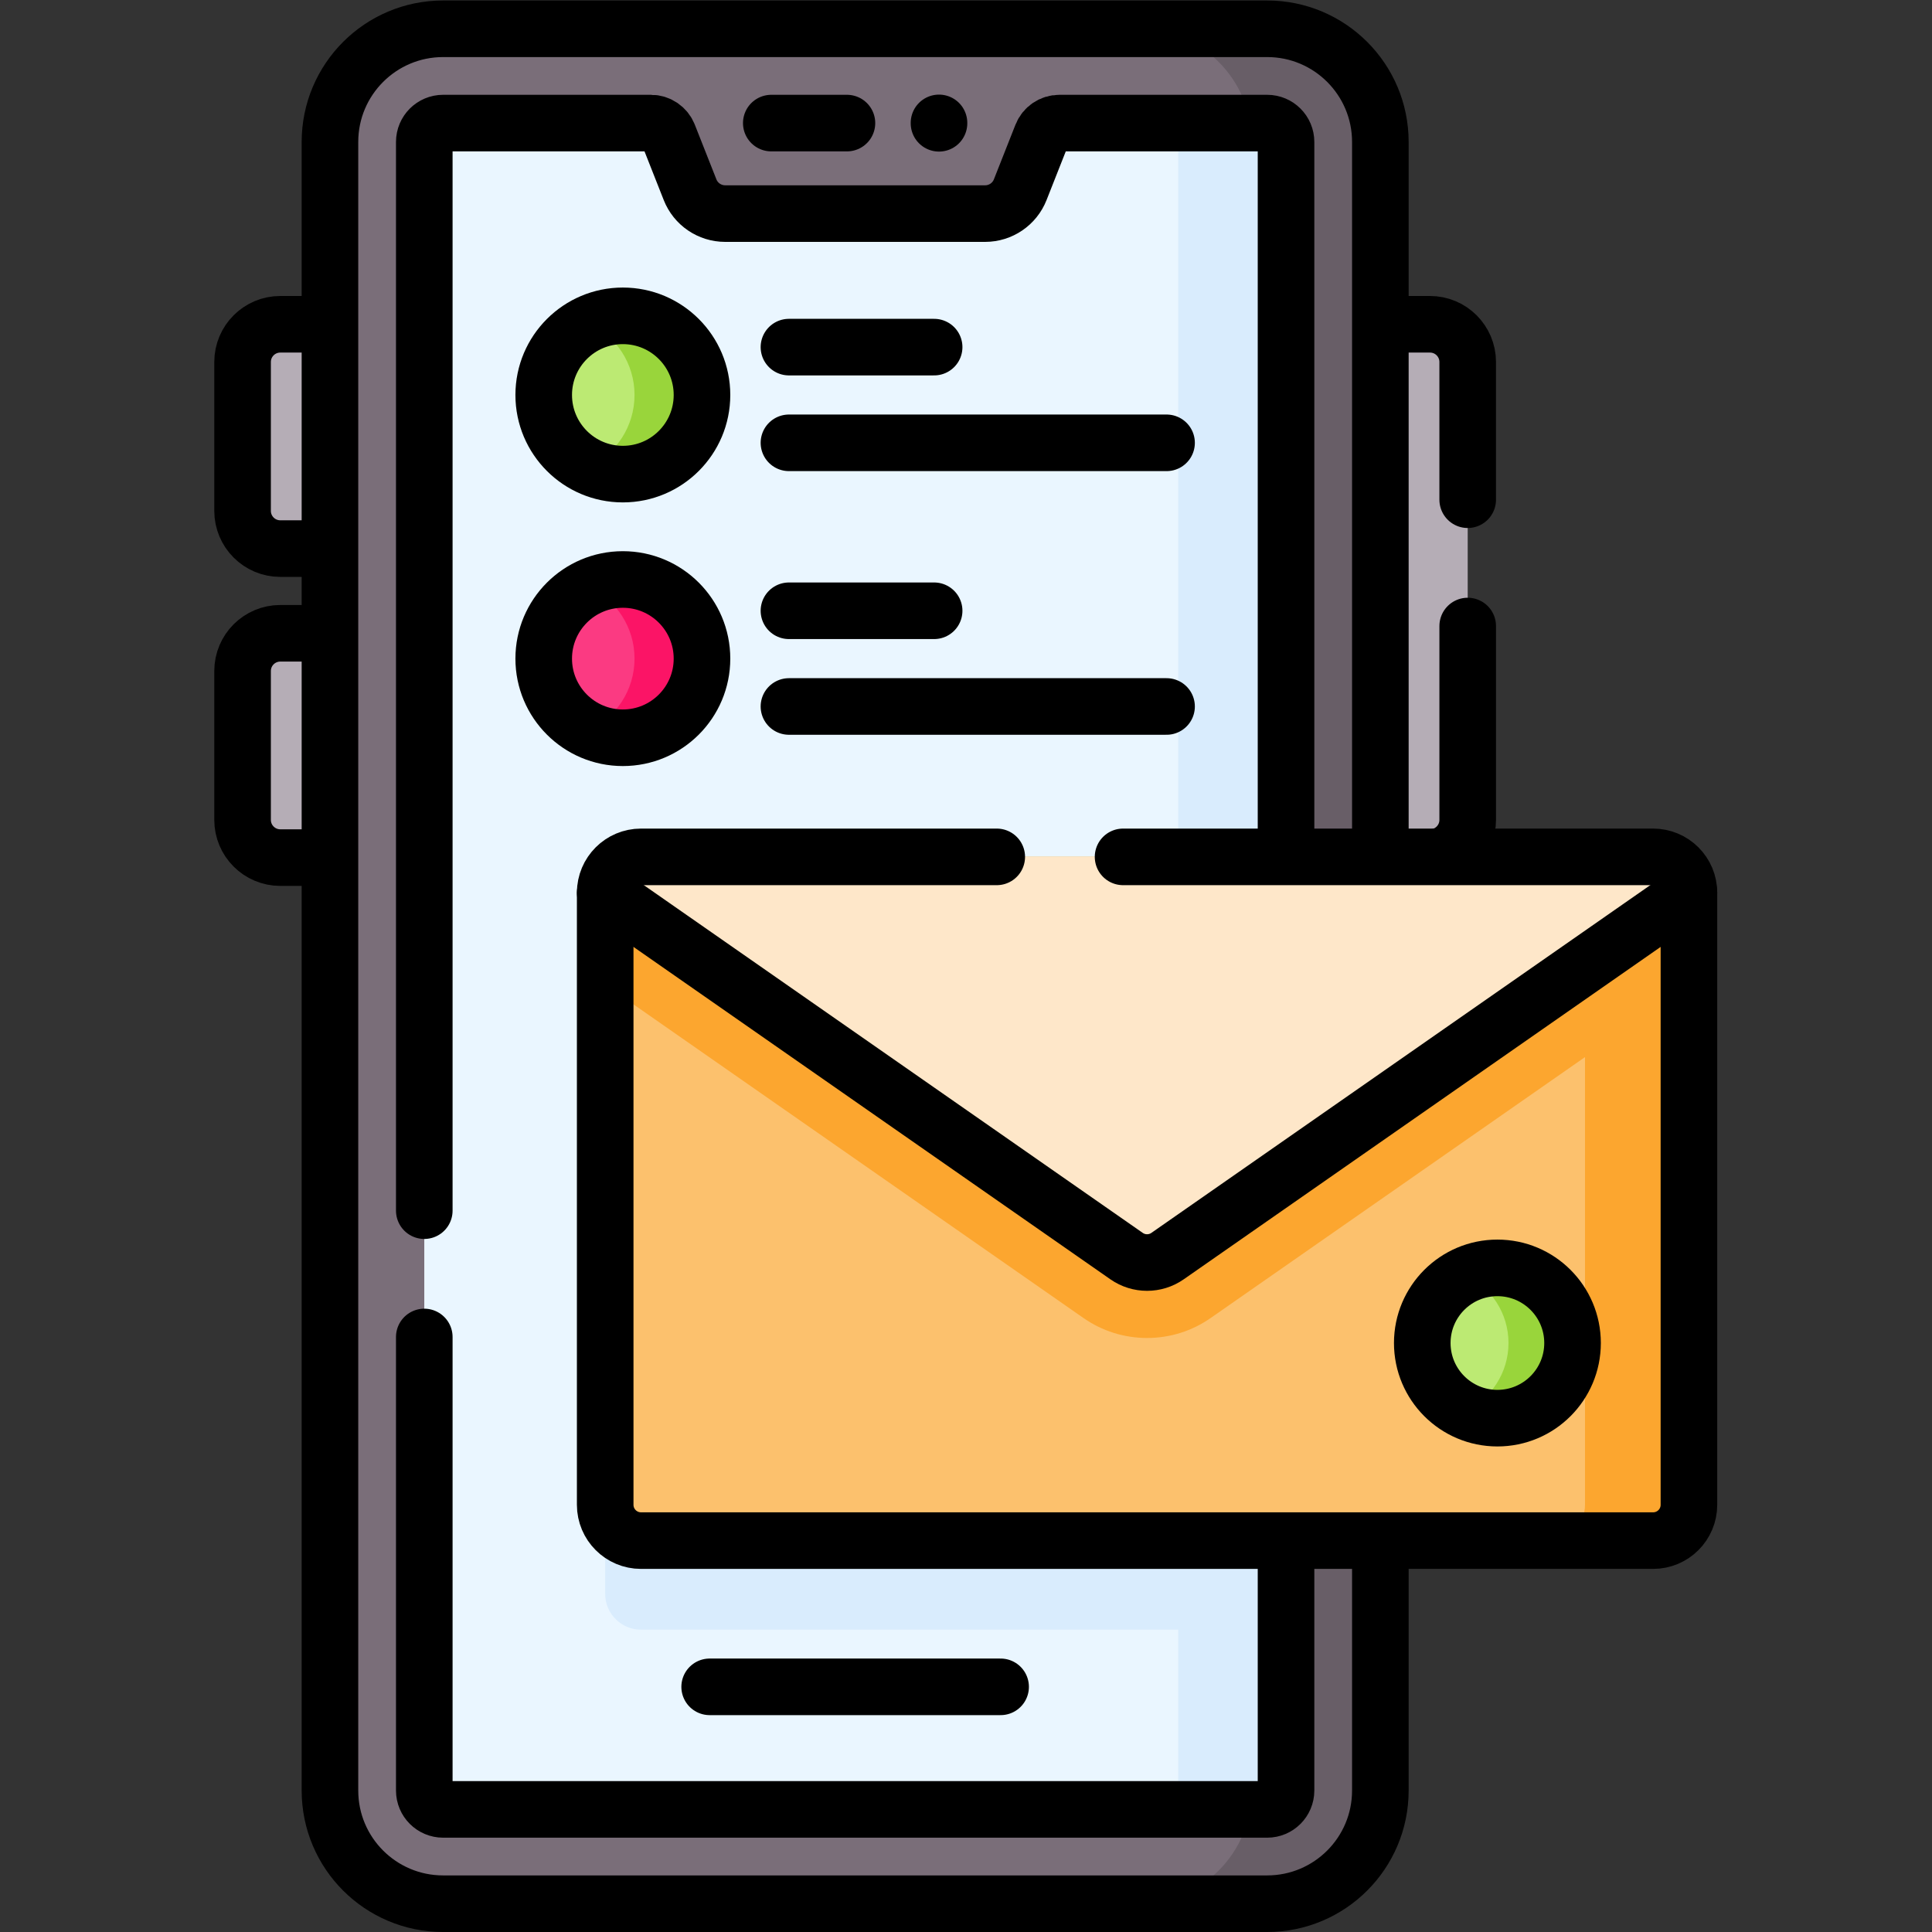
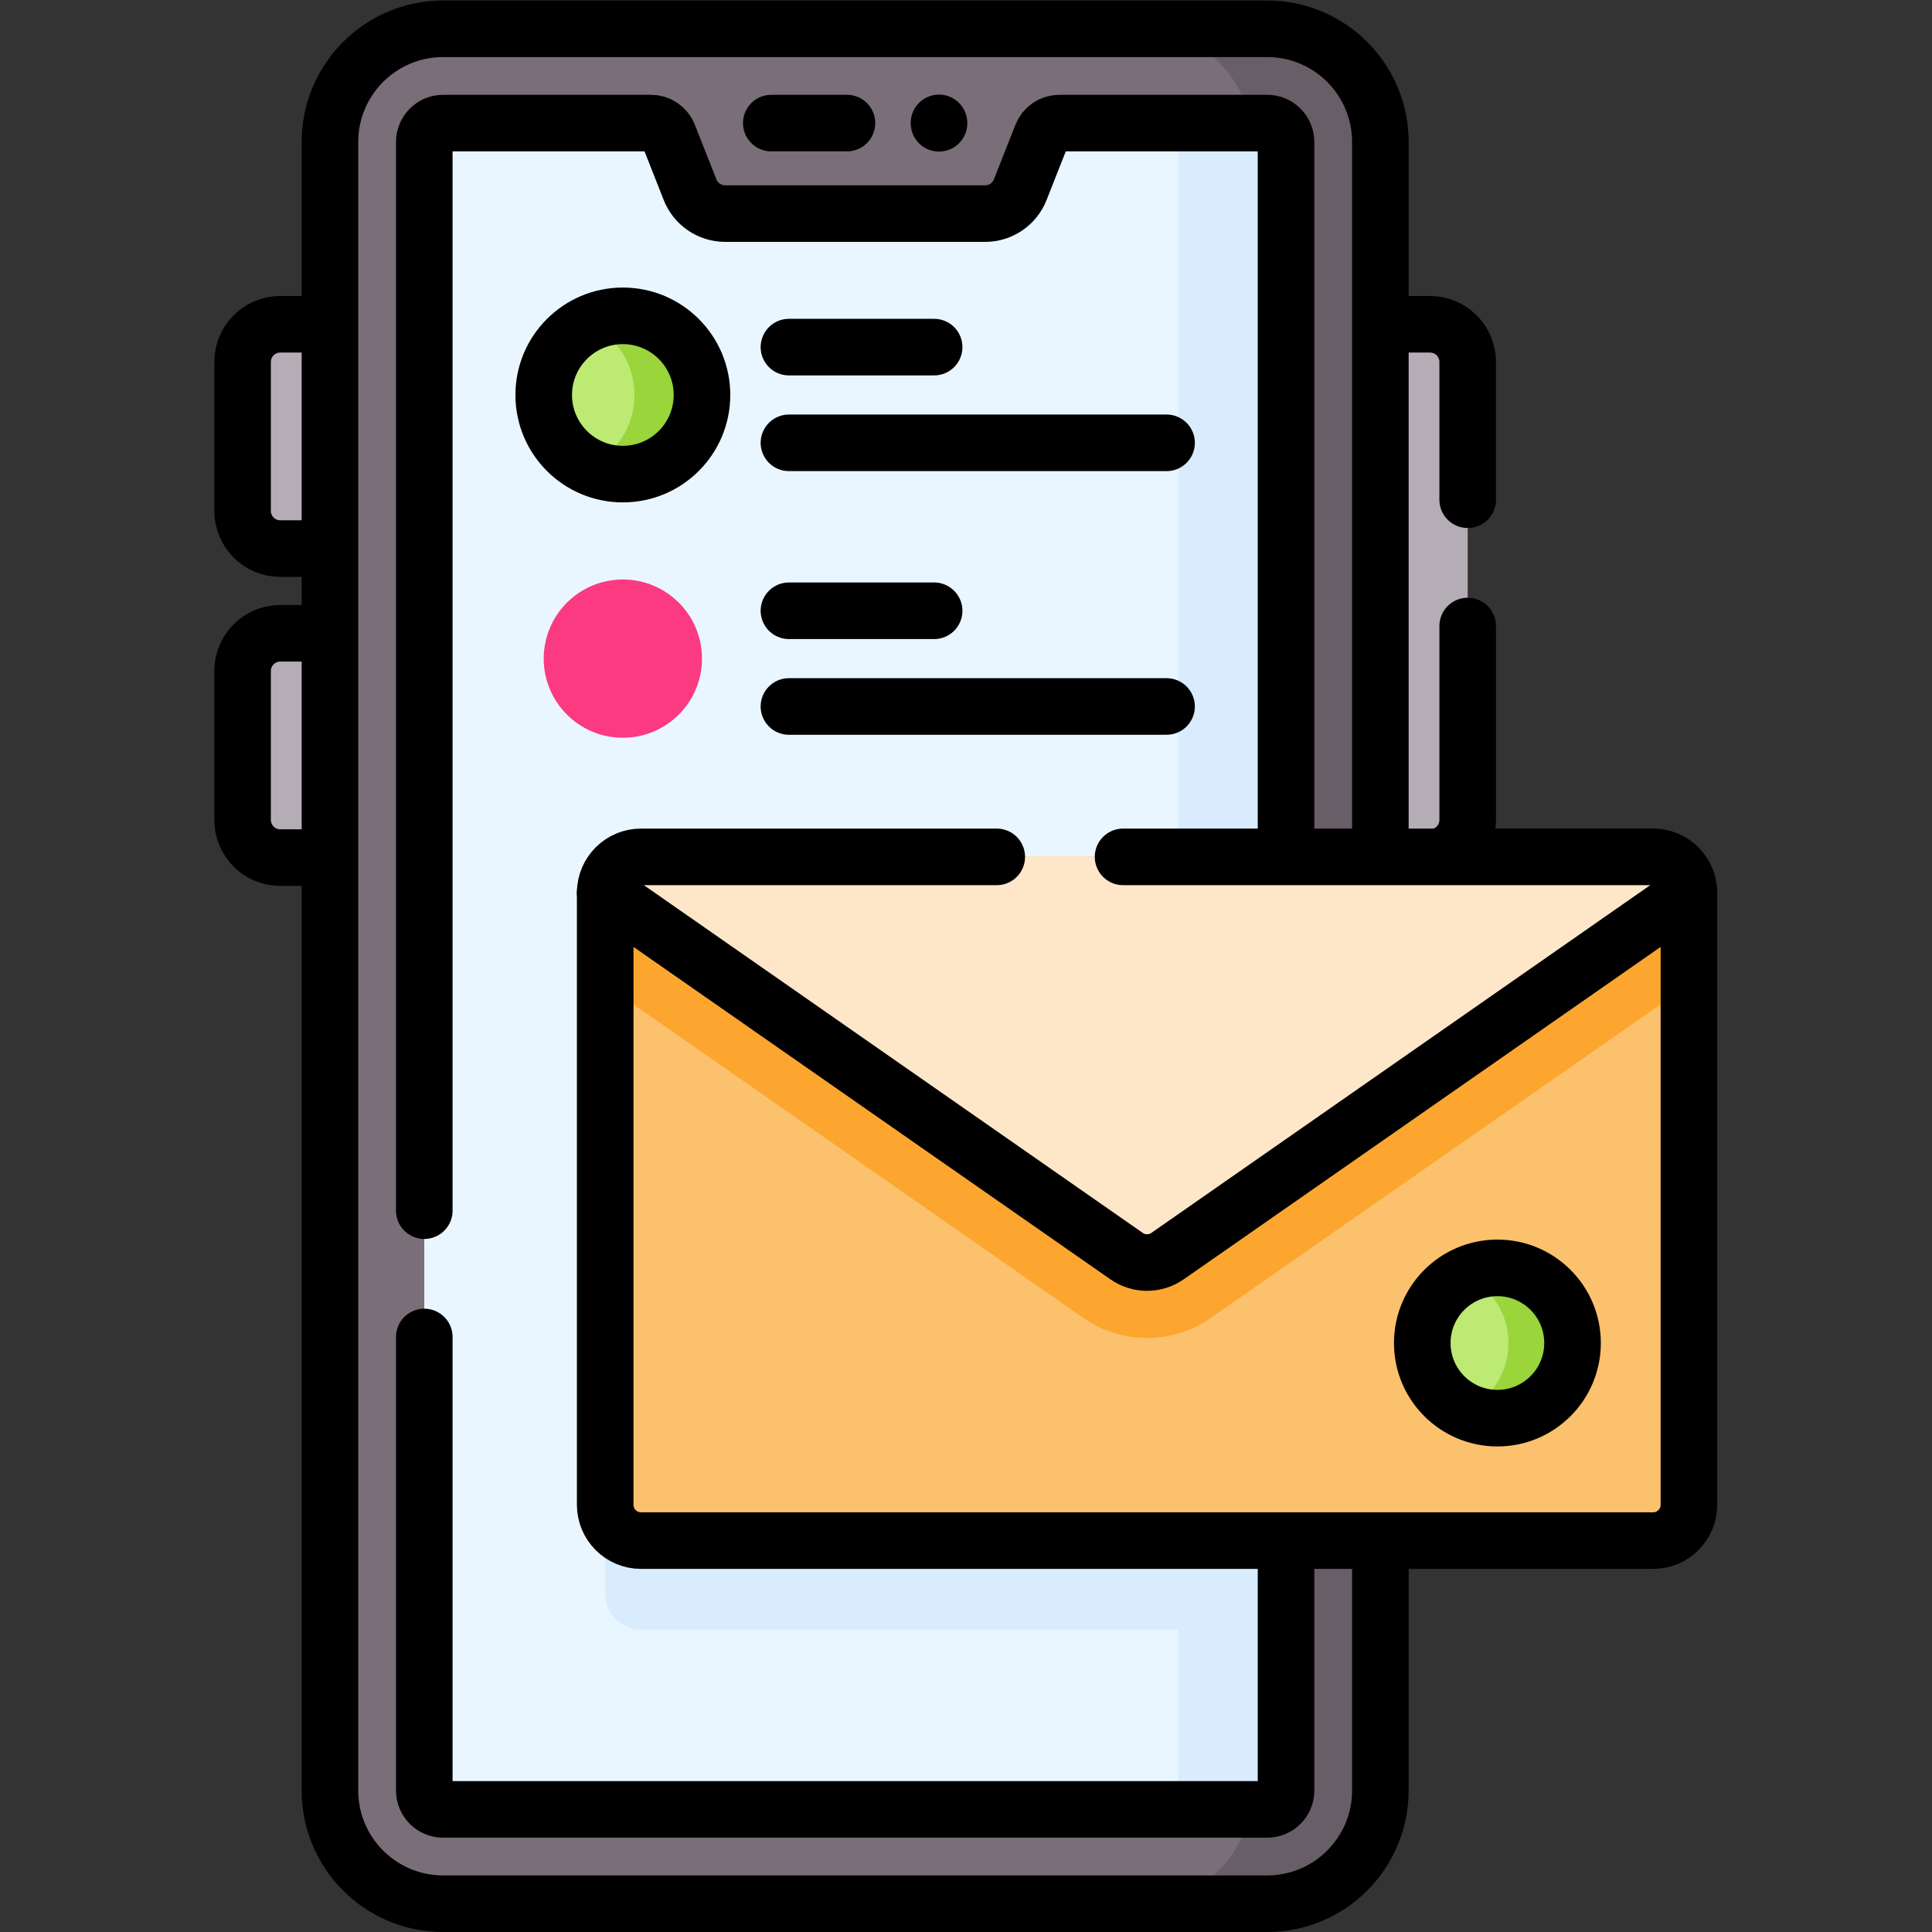
<svg xmlns="http://www.w3.org/2000/svg" id="svg7710" xml:space="preserve" width="682.667" height="682.667" viewBox="0 0 682.667 682.667">
  <rect x="0" y="0" width="682.667" height="682.667" fill="#333333" stroke="none" />
  <defs id="defs7714">
    <clipPath clipPathUnits="userSpaceOnUse" id="clipPath7724">
      <path d="M 0,512 H 512 V 0 H 0 Z" id="path7722" />
    </clipPath>
  </defs>
  <g id="g7716" transform="matrix(1.333,0,0,-1.333,0,682.667)">
    <g id="g7718">
      <g id="g7720" clip-path="url(#clipPath7724)">
        <g id="g7726" transform="translate(379.053,284.797)">
          <path d="M 0,0 H -21.195 V 141.373 H 0 c 5.523,0 10,-4.477 10,-10 V 10 C 10,4.477 5.523,0 0,0" style="fill:#b5adb6;fill-opacity:1;fill-rule:nonzero;stroke:none" id="path7728" />
        </g>
        <g id="g7730" transform="translate(74.302,366.707)">
          <path d="M 0,0 H 21.195 V 59.463 H 0 c -5.523,0 -10,-4.477 -10,-10 V 10 C -10,4.477 -5.523,0 0,0" style="fill:#b5adb6;fill-opacity:1;fill-rule:nonzero;stroke:none" id="path7732" />
        </g>
        <g id="g7734" transform="translate(367.859,284.797)">
          <path d="m 0,0 h 11.195 c 5.523,0 10,4.477 10,10 v 51.384" style="fill:none;stroke:#000000;stroke-width:15;stroke-linecap:round;stroke-linejoin:round;stroke-miterlimit:10;stroke-dasharray:none;stroke-opacity:1" id="path7736" />
        </g>
        <g id="g7738" transform="translate(389.053,379.667)">
          <path d="m 0,0 v 36.503 c 0,5.523 -4.477,10 -10,10 h -11.195" style="fill:none;stroke:#000000;stroke-width:15;stroke-linecap:round;stroke-linejoin:round;stroke-miterlimit:10;stroke-dasharray:none;stroke-opacity:1" id="path7740" />
        </g>
        <g id="g7742" transform="translate(74.302,366.707)">
          <path d="M 0,0 H 21.195 V 59.463 H 0 c -5.523,0 -10,-4.477 -10,-10 V 10 C -10,4.477 -5.523,0 0,0 Z" style="fill:none;stroke:#000000;stroke-width:15;stroke-linecap:round;stroke-linejoin:round;stroke-miterlimit:10;stroke-dasharray:none;stroke-opacity:1" id="path7744" />
        </g>
        <g id="g7746" transform="translate(74.302,284.797)">
          <path d="M 0,0 H 21.195 V 59.463 H 0 c -5.523,0 -10,-4.477 -10,-10 V 10 C -10,4.477 -5.523,0 0,0" style="fill:#b5adb6;fill-opacity:1;fill-rule:nonzero;stroke:none" id="path7748" />
        </g>
        <g id="g7750" transform="translate(74.302,284.797)">
          <path d="M 0,0 H 21.195 V 59.463 H 0 c -5.523,0 -10,-4.477 -10,-10 V 10 C -10,4.477 -5.523,0 0,0 Z" style="fill:none;stroke:#000000;stroke-width:15;stroke-linecap:round;stroke-linejoin:round;stroke-miterlimit:10;stroke-dasharray:none;stroke-opacity:1" id="path7752" />
        </g>
        <g id="g7754" transform="translate(335.899,7.5)">
          <path d="m 0,0 h -218.435 c -16.569,0 -30,13.431 -30,30 v 437 c 0,16.569 13.431,30 30,30 H 0 c 16.569,0 30,-13.431 30,-30 V 30 C 30,13.431 16.569,0 0,0" style="fill:#7a6e79;fill-opacity:1;fill-rule:nonzero;stroke:none" id="path7756" />
        </g>
        <g id="g7758" transform="translate(365.898,474.5)">
          <path d="m 0,0 v -437 c 0,-16.57 -13.43,-30 -30,-30 h -34.07 c 16.57,0 30,13.43 30,30 V 0 c 0,16.57 -13.43,30 -30,30 H -30 C -13.43,30 0,16.57 0,0" style="fill:#685e67;fill-opacity:1;fill-rule:nonzero;stroke:none" id="path7760" />
        </g>
        <g id="g7762" transform="translate(340.898,474.5)">
          <path d="m 0,0 v -437 c 0,-2.76 -2.24,-5 -5,-5 h -218.43 c -2.76,0 -5,2.24 -5,5 V 0 c 0,2.76 2.24,5 5,5 h 55.08 c 2.05,0 3.9,-1.25 4.65,-3.16 l 5.72,-14.5 c 1.51,-3.82 5.2,-6.33 9.3,-6.33 h 68.92 c 4.1,0 7.79,2.51 9.3,6.33 l 5.72,14.5 c 0.75,1.91 2.6,3.16 4.65,3.16 L -5,5 C -2.24,5 0,2.76 0,0" style="fill:#eaf6ff;fill-opacity:1;fill-rule:nonzero;stroke:none" id="path7764" />
        </g>
        <g id="g7766" transform="translate(340.898,261.38)">
          <path d="m 0,0 v -181.24 h -170.98 c -5.24,0 -9.5,4.25 -9.5,9.49 V -9.49 c 0,5.24 4.26,9.49 9.5,9.49 z" style="fill:#d9ecfd;fill-opacity:1;fill-rule:nonzero;stroke:none" id="path7768" />
        </g>
        <g id="g7770" transform="translate(340.898,474.5)">
          <path d="m 0,0 v -437 c 0,-2.76 -2.24,-5 -5,-5 h -28.57 c 2.76,0 5,2.24 5,5 V 0 c 0,2.76 -2.24,5 -5,5 H -5 C -2.24,5 0,2.76 0,0" style="fill:#d9ecfd;fill-opacity:1;fill-rule:nonzero;stroke:none" id="path7772" />
        </g>
        <g id="g7774" transform="translate(112.468,157.725)">
          <path d="m 0,0 v -120.225 c 0,-2.761 2.239,-5 5,-5 h 218.43 c 2.761,0 5,2.239 5,5 v 437 c 0,2.762 -2.239,5 -5,5 h -55.088 c -2.053,0 -3.897,-1.254 -4.651,-3.164 l -5.723,-14.498 c -1.507,-3.818 -5.196,-6.328 -9.301,-6.328 H 79.753 c -4.105,0 -7.794,2.51 -9.301,6.328 l -5.723,14.498 c -0.754,1.91 -2.598,3.164 -4.651,3.164 H 5 c -2.761,0 -5,-2.238 -5,-5 V 33.486" style="fill:none;stroke:#000000;stroke-width:15;stroke-linecap:round;stroke-linejoin:round;stroke-miterlimit:10;stroke-dasharray:none;stroke-opacity:1" id="path7776" />
        </g>
        <g id="g7778" transform="translate(335.899,7.5)">
          <path d="m 0,0 h -218.435 c -16.569,0 -30,13.431 -30,30 v 437 c 0,16.569 13.431,30 30,30 H 0 c 16.569,0 30,-13.431 30,-30 V 30 C 30,13.431 16.569,0 0,0 Z" style="fill:none;stroke:#000000;stroke-width:15;stroke-linecap:round;stroke-linejoin:round;stroke-miterlimit:10;stroke-dasharray:none;stroke-opacity:1" id="path7780" />
        </g>
        <g id="g7782" transform="translate(204.45,479.5)">
          <path d="M 0,0 H 20.054" style="fill:none;stroke:#000000;stroke-width:15;stroke-linecap:round;stroke-linejoin:round;stroke-miterlimit:10;stroke-dasharray:none;stroke-opacity:1" id="path7784" />
        </g>
        <g id="g7786" transform="translate(248.906,479.448)">
          <path d="M 0,0 V 0.103" style="fill:none;stroke:#000000;stroke-width:15;stroke-linecap:round;stroke-linejoin:round;stroke-miterlimit:10;stroke-dasharray:none;stroke-opacity:1" id="path7788" />
        </g>
        <g id="g7790" transform="translate(188.114,64.987)">
-           <path d="M 0,0 H 77.127" style="fill:none;stroke:#000000;stroke-width:15;stroke-linecap:round;stroke-linejoin:round;stroke-miterlimit:10;stroke-dasharray:none;stroke-opacity:1" id="path7792" />
-         </g>
+           </g>
        <g id="g7794" transform="translate(447.698,275.5)">
          <path d="m 0,0 v -162.26 c 0,-5.24 -4.25,-9.49 -9.5,-9.49 h -268.28 c -5.24,0 -9.5,4.25 -9.5,9.49 V 0 c 0,5.24 4.26,9.49 9.5,9.49 H -9.5 C -4.25,9.49 0,5.24 0,0" style="fill:#fcc16d;fill-opacity:1;fill-rule:nonzero;stroke:none" id="path7796" />
        </g>
        <g id="g7798" transform="translate(447.698,275.5)">
-           <path d="m 0,0 v -162.26 c 0,-5.24 -4.25,-9.49 -9.5,-9.49 h -27.54 c 5.24,0 9.49,4.25 9.49,9.49 V 0 c 0,5.24 -4.25,9.49 -9.49,9.49 H -9.5 C -4.25,9.49 0,5.24 0,0" style="fill:#fca62f;fill-opacity:1;fill-rule:nonzero;stroke:none" id="path7800" />
-         </g>
+           </g>
        <g id="g7802" transform="translate(447.698,275.5)">
          <path d="m 0,0 v -24.38 l -126.77,-88.36 c -4.97,-3.47 -10.81,-5.3 -16.87,-5.3 -6.06,0 -11.89,1.83 -16.87,5.3 l -126.77,88.36 V 0 c 0,5.24 4.26,9.49 9.5,9.49 H -9.5 C -4.25,9.49 0,5.24 0,0" style="fill:#fca62f;fill-opacity:1;fill-rule:nonzero;stroke:none" id="path7804" />
        </g>
        <g id="g7806" transform="translate(160.422,275.496)">
          <path d="m 0,0 138.207,-96.332 c 3.263,-2.274 7.597,-2.274 10.859,0 L 287.274,0 c 0,5.244 -4.251,9.495 -9.495,9.495 H 9.495 C 4.251,9.495 0,5.244 0,0" style="fill:#fee7c9;fill-opacity:1;fill-rule:nonzero;stroke:none" id="path7808" />
        </g>
        <g id="g7810" transform="translate(264.214,284.991)">
          <path d="m 0,0 h -94.296 c -5.244,0 -9.495,-4.251 -9.495,-9.495 v -162.253 c 0,-5.244 4.251,-9.495 9.495,-9.495 h 268.283 c 5.244,0 9.495,4.251 9.495,9.495 V -9.495 c 0,5.244 -4.251,9.495 -9.495,9.495 L 33.486,0" style="fill:none;stroke:#000000;stroke-width:15;stroke-linecap:round;stroke-linejoin:round;stroke-miterlimit:10;stroke-dasharray:none;stroke-opacity:1" id="path7812" />
        </g>
        <g id="g7814" transform="translate(160.422,275.496)">
-           <path d="m 0,0 v 0 l 138.207,-96.332 c 3.263,-2.274 7.597,-2.274 10.859,0 L 287.274,0" style="fill:none;stroke:#000000;stroke-width:15;stroke-linecap:round;stroke-linejoin:round;stroke-miterlimit:10;stroke-dasharray:none;stroke-opacity:1" id="path7816" />
+           <path d="m 0,0 l 138.207,-96.332 c 3.263,-2.274 7.597,-2.274 10.859,0 L 287.274,0" style="fill:none;stroke:#000000;stroke-width:15;stroke-linecap:round;stroke-linejoin:round;stroke-miterlimit:10;stroke-dasharray:none;stroke-opacity:1" id="path7816" />
        </g>
        <g id="g7818" transform="translate(416.845,156.125)">
          <path d="m 0,0 c 0,11 -8.918,19.918 -19.918,19.918 -11,0 -19.918,-8.918 -19.918,-19.918 0,-11 8.918,-19.918 19.918,-19.918 C -8.918,-19.918 0,-11 0,0" style="fill:#bcea73;fill-opacity:1;fill-rule:nonzero;stroke:none" id="path7820" />
        </g>
        <g id="g7822" transform="translate(416.842,156.128)">
          <path d="m 0,0 c 0,10.995 -8.916,19.911 -19.911,19.911 -3.029,0 -5.906,-0.684 -8.488,-1.899 6.751,-3.181 11.422,-10.055 11.422,-18.012 0,-7.966 -4.671,-14.831 -11.422,-18.021 2.582,-1.216 5.459,-1.899 8.488,-1.899 C -8.916,-19.92 0,-11.005 0,0" style="fill:#99d53b;fill-opacity:1;fill-rule:nonzero;stroke:none" id="path7824" />
        </g>
        <g id="g7826" transform="translate(416.845,156.125)">
          <path d="m 0,0 c 0,11 -8.918,19.918 -19.918,19.918 -11,0 -19.918,-8.918 -19.918,-19.918 0,-11 8.918,-19.918 19.918,-19.918 C -8.918,-19.918 0,-11 0,0 Z" style="fill:none;stroke:#000000;stroke-width:15;stroke-linecap:round;stroke-linejoin:round;stroke-miterlimit:10;stroke-dasharray:none;stroke-opacity:1" id="path7828" />
        </g>
        <g id="g7830" transform="translate(186.081,337.543)">
          <path d="m 0,0 c 0,11.585 -9.392,20.977 -20.977,20.977 -11.586,0 -20.978,-9.392 -20.978,-20.977 0,-11.585 9.392,-20.977 20.978,-20.977 C -9.392,-20.977 0,-11.585 0,0" style="fill:#fb3a82;fill-opacity:1;fill-rule:nonzero;stroke:none" id="path7832" />
        </g>
        <g id="g7834" transform="translate(186.078,337.545)">
-           <path d="m 0,0 c 0,11.58 -9.39,20.97 -20.97,20.97 -3.19,0 -6.22,-0.72 -8.94,-2 7.11,-3.35 12.03,-10.59 12.03,-18.97 0,-8.39 -4.92,-15.62 -12.03,-18.98 2.72,-1.28 5.75,-2 8.94,-2 C -9.39,-20.98 0,-11.59 0,0" style="fill:#fb1466;fill-opacity:1;fill-rule:nonzero;stroke:none" id="path7836" />
-         </g>
+           </g>
        <g id="g7838" transform="translate(186.081,337.543)">
-           <path d="m 0,0 c 0,11.585 -9.392,20.977 -20.977,20.977 -11.586,0 -20.978,-9.392 -20.978,-20.977 0,-11.585 9.392,-20.977 20.978,-20.977 C -9.392,-20.977 0,-11.585 0,0 Z" style="fill:none;stroke:#000000;stroke-width:15;stroke-linecap:round;stroke-linejoin:round;stroke-miterlimit:10;stroke-dasharray:none;stroke-opacity:1" id="path7840" />
-         </g>
+           </g>
        <g id="g7842" transform="translate(209.131,350.227)">
          <path d="M 0,0 H 38.487" style="fill:none;stroke:#000000;stroke-width:15;stroke-linecap:round;stroke-linejoin:round;stroke-miterlimit:10;stroke-dasharray:none;stroke-opacity:1" id="path7844" />
        </g>
        <g id="g7846" transform="translate(209.131,324.858)">
          <path d="M 0,0 H 100.097" style="fill:none;stroke:#000000;stroke-width:15;stroke-linecap:round;stroke-linejoin:round;stroke-miterlimit:10;stroke-dasharray:none;stroke-opacity:1" id="path7848" />
        </g>
        <g id="g7850" transform="translate(186.081,407.43)">
          <path d="m 0,0 c 0,11.585 -9.392,20.977 -20.977,20.977 -11.586,0 -20.978,-9.392 -20.978,-20.977 0,-11.585 9.392,-20.977 20.978,-20.977 C -9.392,-20.977 0,-11.585 0,0" style="fill:#bcea73;fill-opacity:1;fill-rule:nonzero;stroke:none" id="path7852" />
        </g>
        <g id="g7854" transform="translate(186.078,407.433)">
          <path d="m 0,0 c 0,11.58 -9.39,20.97 -20.97,20.97 -3.19,0 -6.22,-0.72 -8.94,-2 7.11,-3.35 12.03,-10.59 12.03,-18.97 0,-8.39 -4.92,-15.62 -12.03,-18.98 2.72,-1.28 5.75,-2 8.94,-2 C -9.39,-20.98 0,-11.59 0,0" style="fill:#99d53b;fill-opacity:1;fill-rule:nonzero;stroke:none" id="path7856" />
        </g>
        <g id="g7858" transform="translate(186.081,407.43)">
          <path d="m 0,0 c 0,11.585 -9.392,20.977 -20.977,20.977 -11.586,0 -20.978,-9.392 -20.978,-20.977 0,-11.585 9.392,-20.977 20.978,-20.977 C -9.392,-20.977 0,-11.585 0,0 Z" style="fill:none;stroke:#000000;stroke-width:15;stroke-linecap:round;stroke-linejoin:round;stroke-miterlimit:10;stroke-dasharray:none;stroke-opacity:1" id="path7860" />
        </g>
        <g id="g7862" transform="translate(209.131,420.115)">
          <path d="M 0,0 H 38.487" style="fill:none;stroke:#000000;stroke-width:15;stroke-linecap:round;stroke-linejoin:round;stroke-miterlimit:10;stroke-dasharray:none;stroke-opacity:1" id="path7864" />
        </g>
        <g id="g7866" transform="translate(209.131,394.746)">
          <path d="M 0,0 H 100.097" style="fill:none;stroke:#000000;stroke-width:15;stroke-linecap:round;stroke-linejoin:round;stroke-miterlimit:10;stroke-dasharray:none;stroke-opacity:1" id="path7868" />
        </g>
      </g>
    </g>
  </g>
</svg>